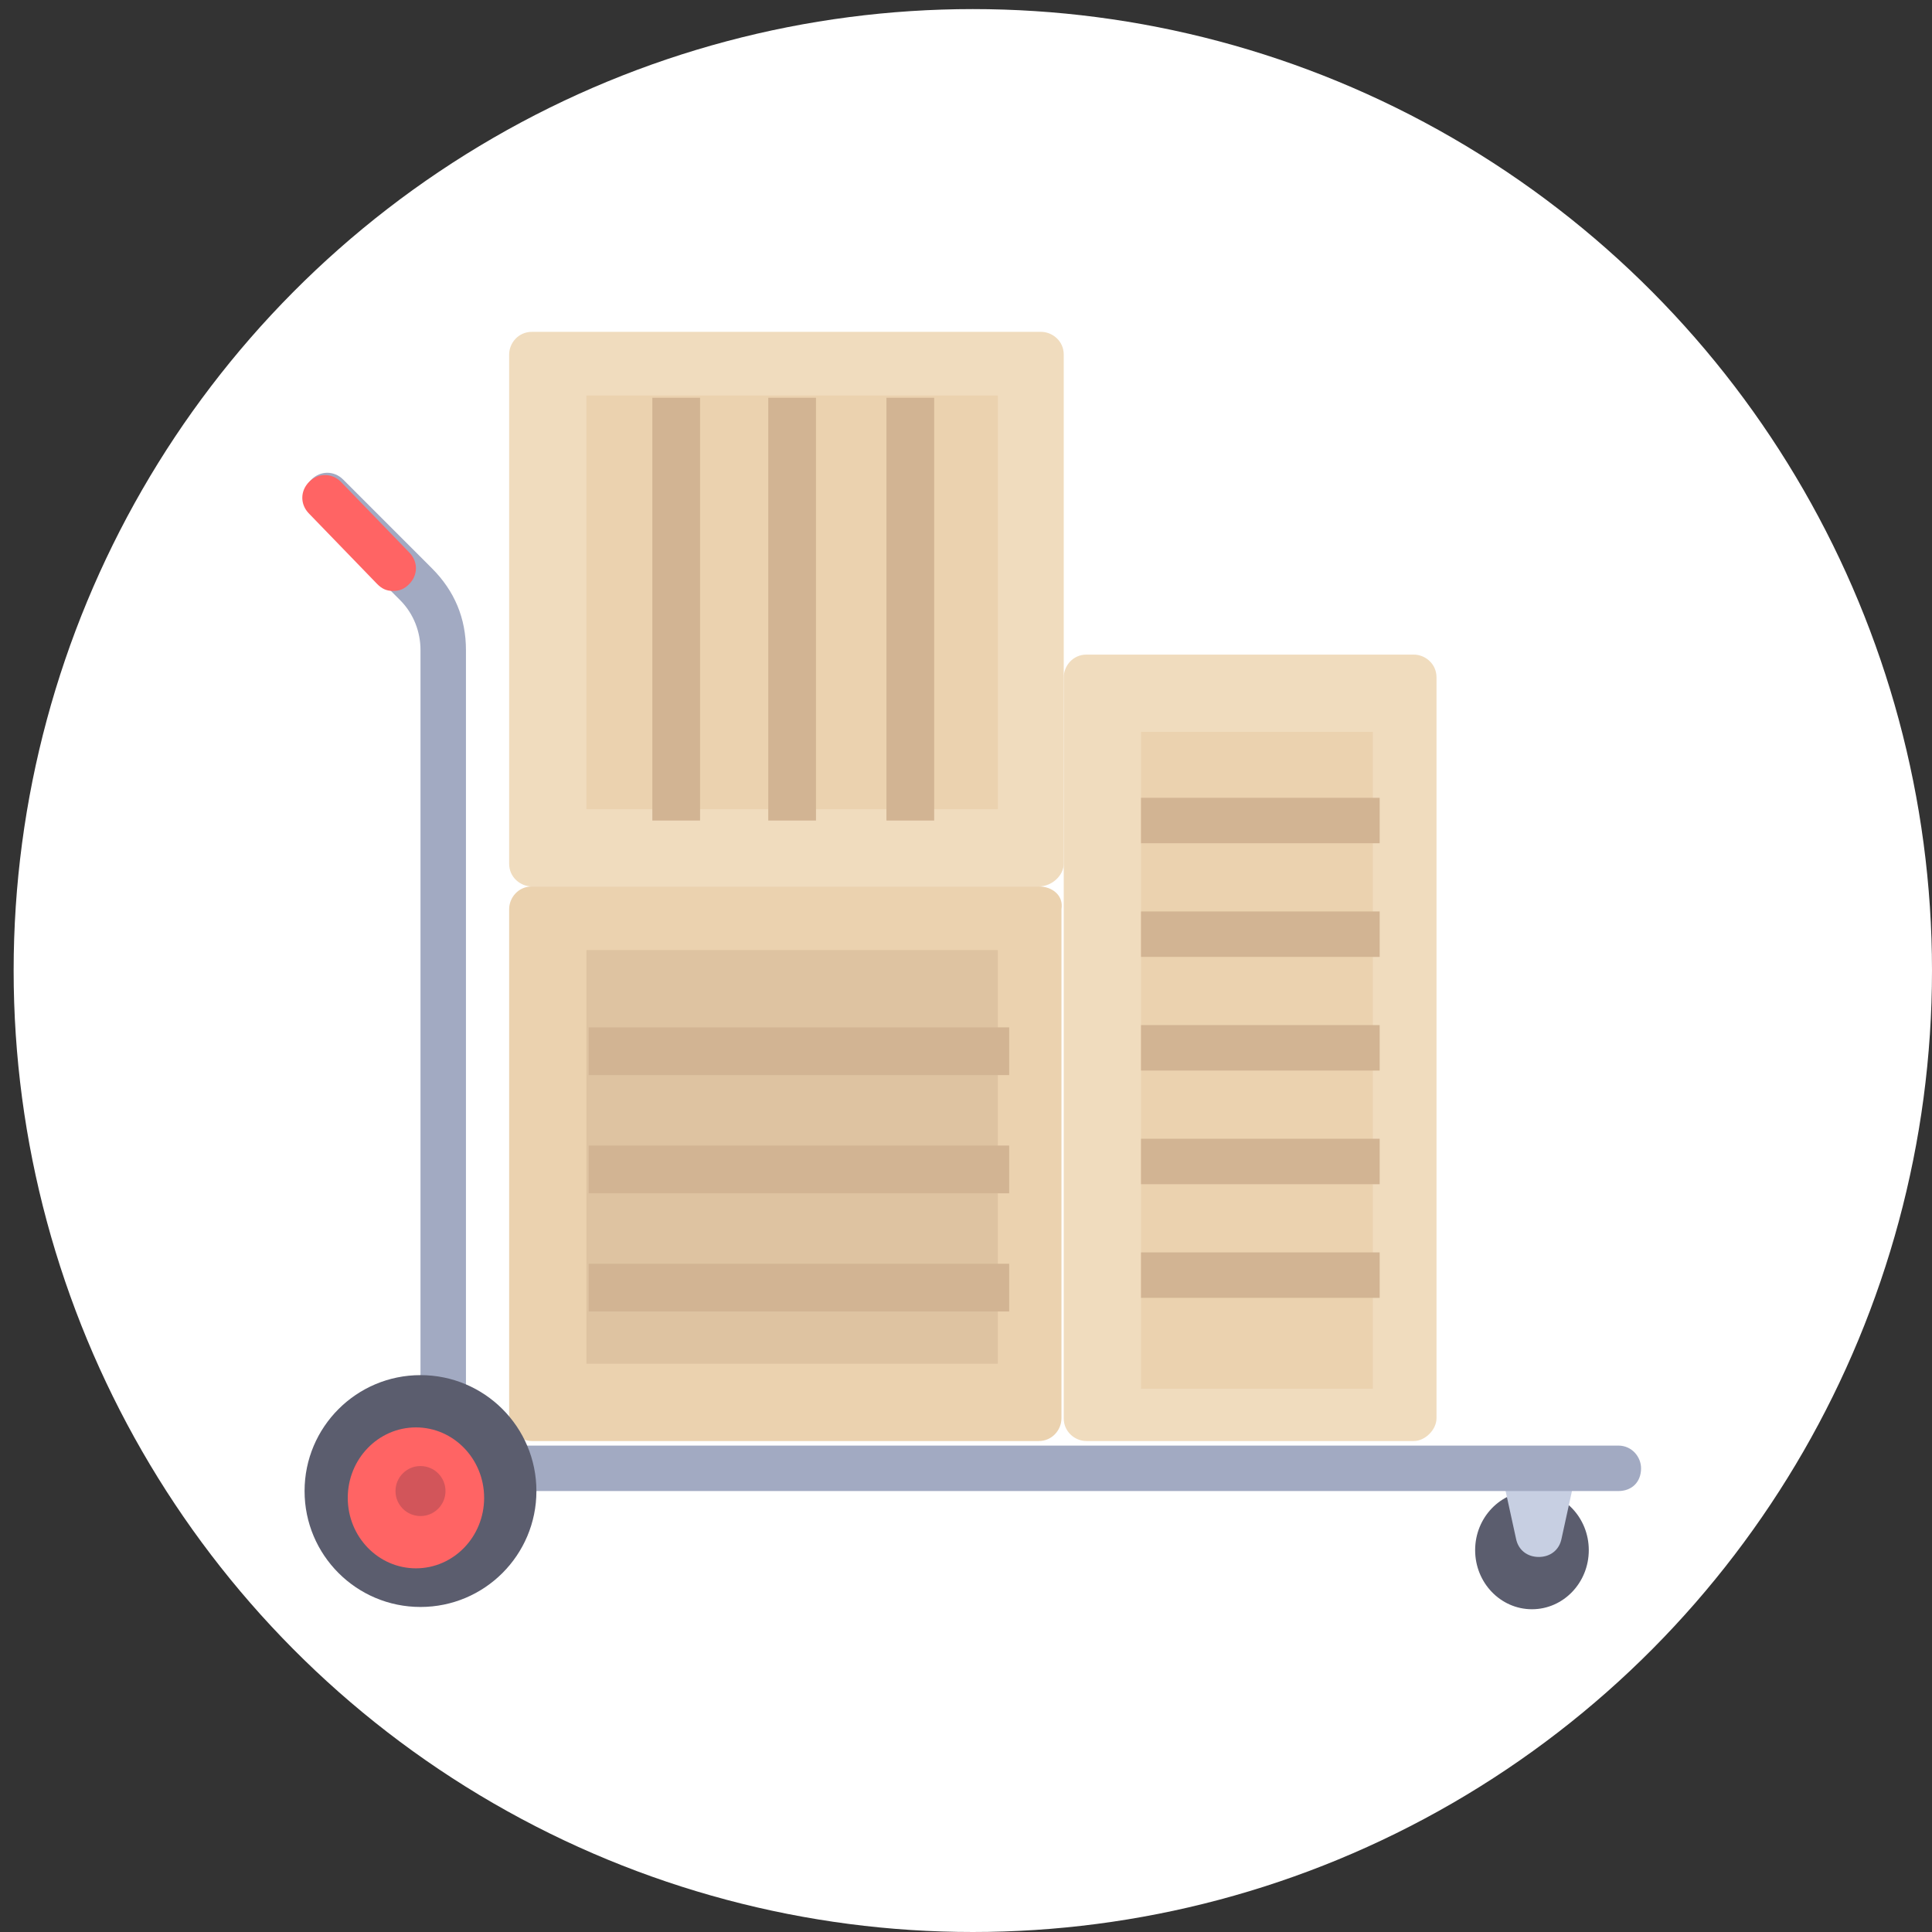
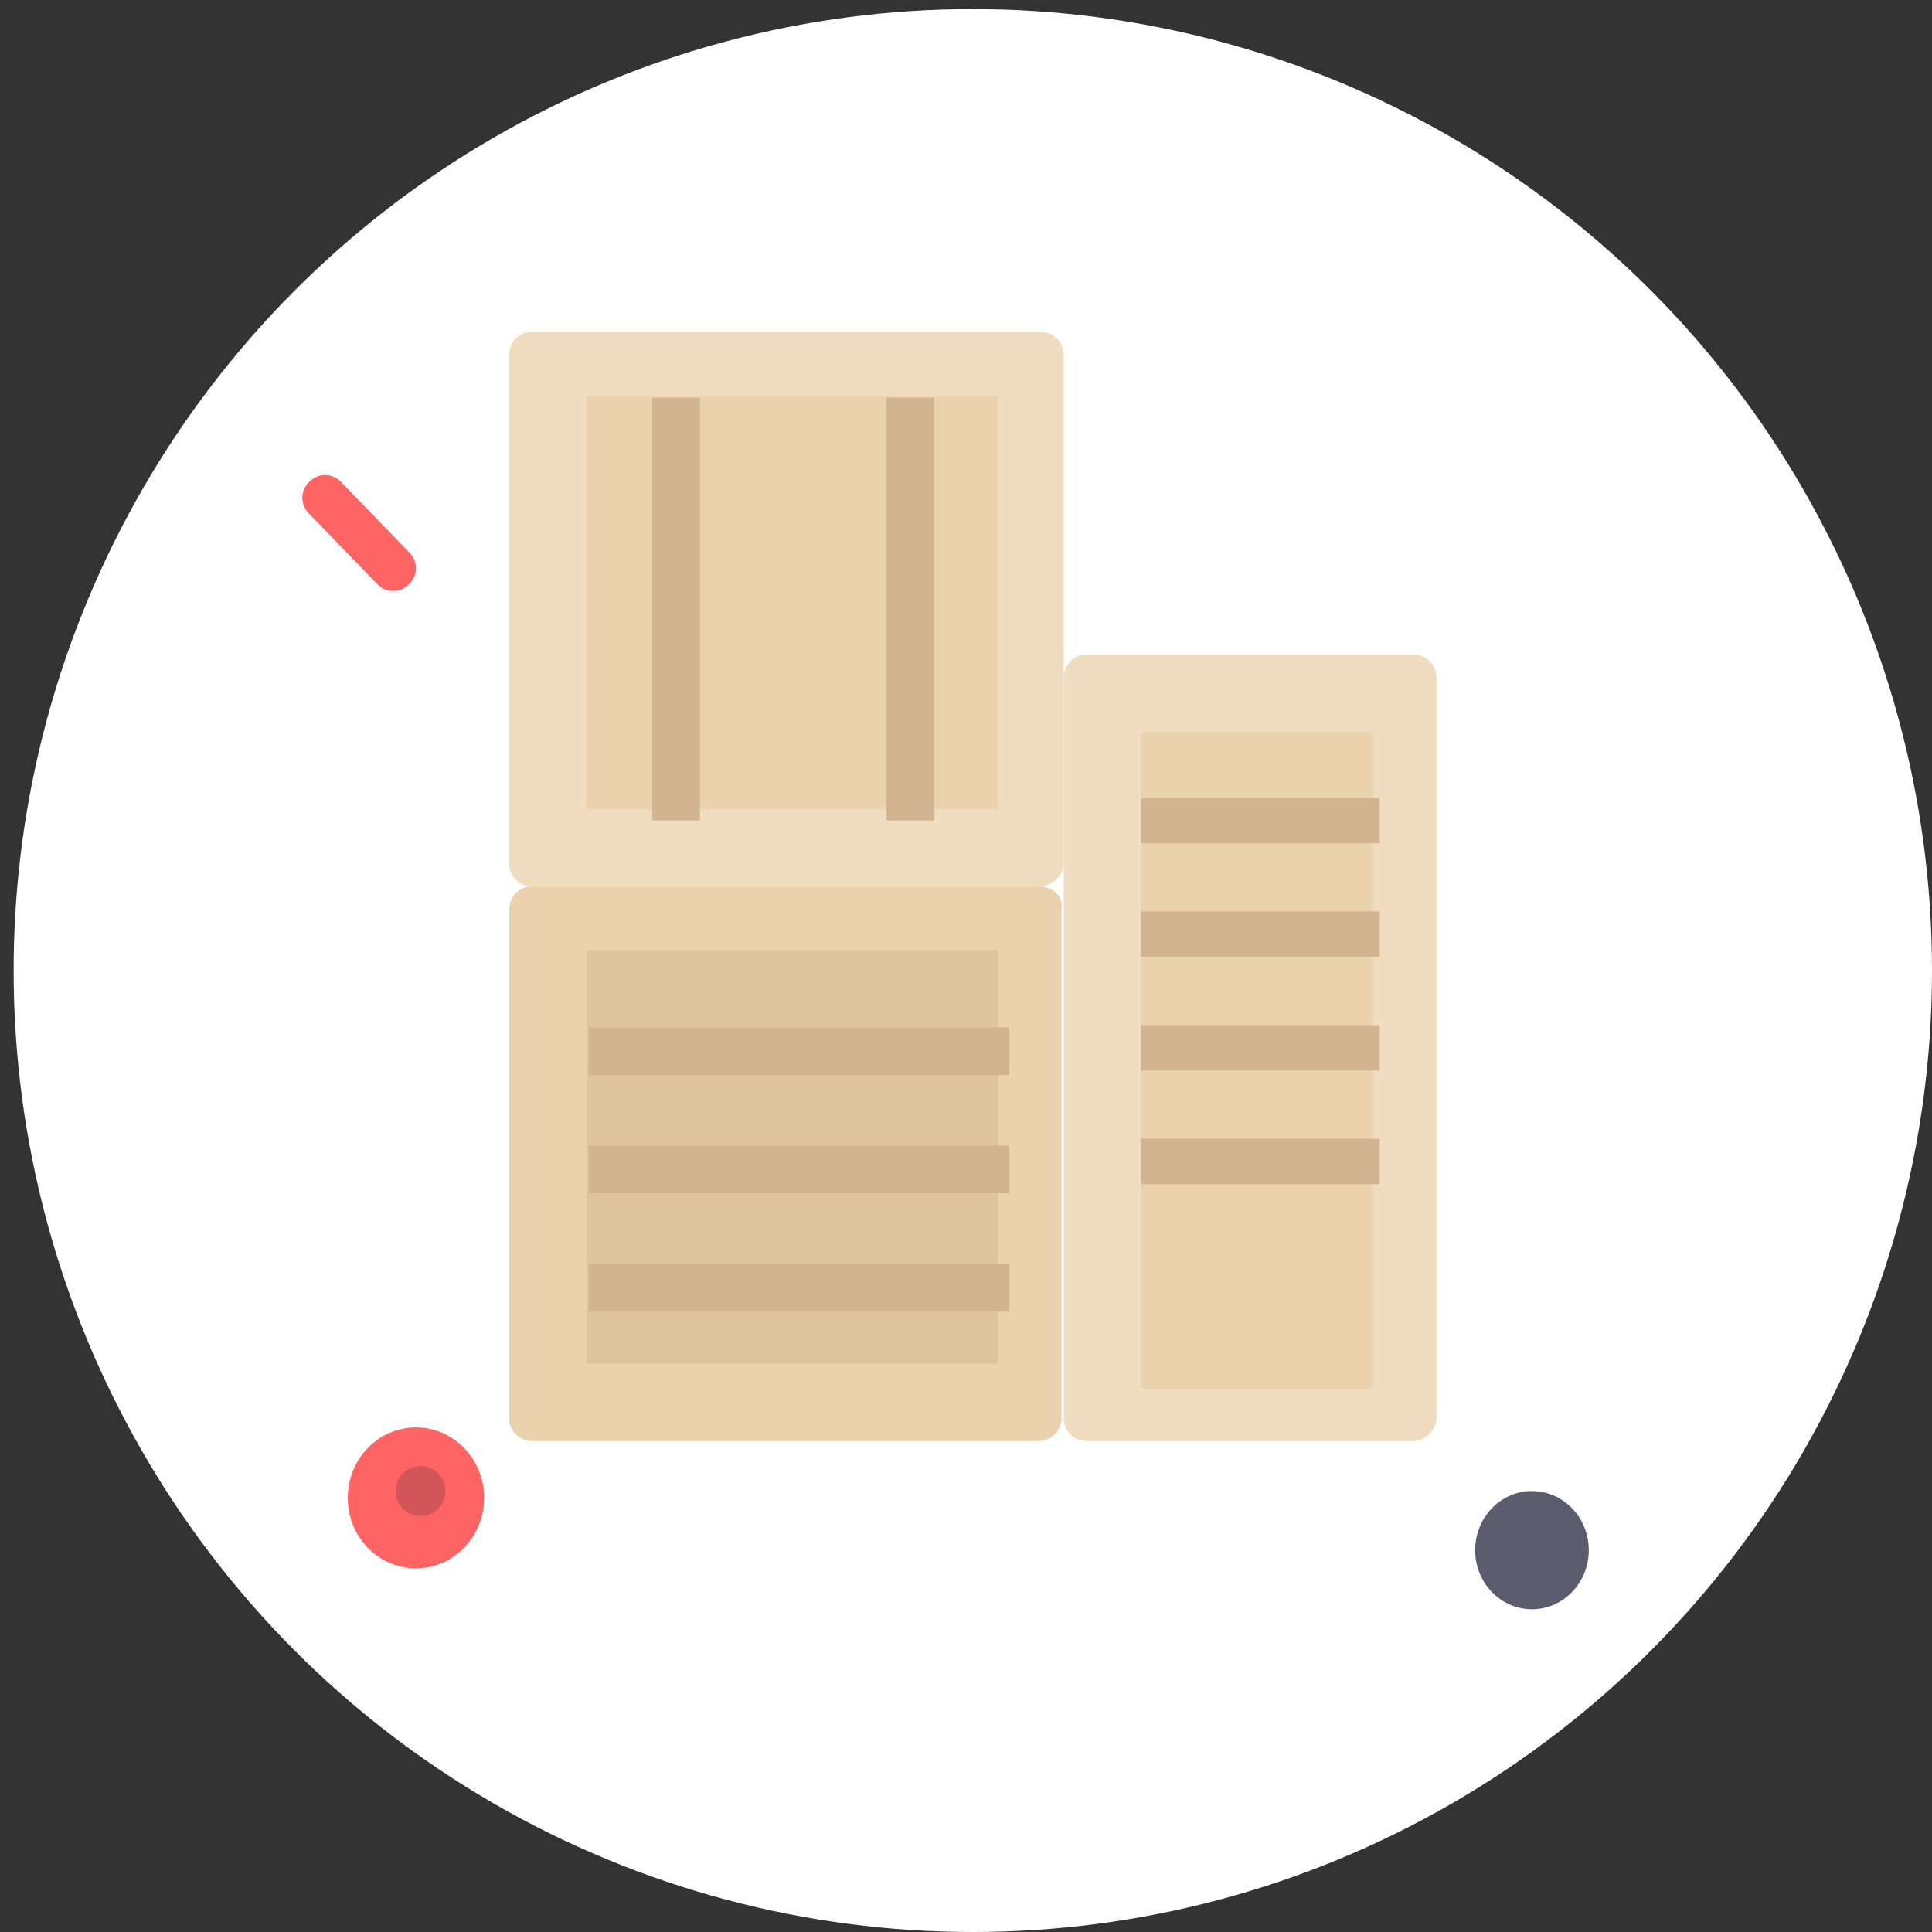
<svg xmlns="http://www.w3.org/2000/svg" version="1.1" id="Capa_1" x="0px" y="0px" viewBox="0 0 85 85" style="enable-background:new 0 0 85 85;" xml:space="preserve">
  <rect x="0" y="0" width="85" height="85" fill="#333333" stroke="none" />
  <style type="text/css">
	.st0{fill:#FFFFFF;}
	.st1{fill:#EBD2AF;}
	.st2{fill:#DEC3A1;}
	.st3{fill:#D2B493;}
	.st4{fill:#F0DCBE;}
	.st5{fill:#5B5D6E;}
	.st6{fill:#C7CFE2;}
	.st7{fill:#A2AAC2;}
	.st8{fill:#FF6464;}
	.st9{fill:#D2555A;}
</style>
  <title>waste (1)</title>
  <desc>Created with Sketch.</desc>
  <ellipse class="st0" cx="42.8" cy="42.7" rx="42.2" ry="42.3" />
  <g id="Page-1">
    <g id="Servicios-v2---Recisur-" transform="translate(-105, -1103)">
      <g id="packing" transform="translate(105, 1103)">
        <path id="Shape" class="st1" d="M45.7,39H23.4c-0.6,0-1,0.5-1,1v22.4c0,0.6,0.5,1,1,1h22.3c0.6,0,1-0.5,1-1V40     C46.8,39.4,46.3,39,45.7,39z" />
        <rect id="Rectangle-path_33_" x="25.8" y="41.8" class="st2" width="18.1" height="18.2" />
        <g id="Group" transform="translate(22, 54)">
          <rect id="Rectangle-path_32_" x="3.9" y="-8.8" class="st3" width="18.5" height="2.1" />
          <rect id="Rectangle-path_31_" x="3.9" y="1.6" class="st3" width="18.5" height="2.1" />
          <rect id="Rectangle-path_30_" x="3.9" y="-3.6" class="st3" width="18.5" height="2.1" />
        </g>
        <path id="Shape_1_" class="st4" d="M46.8,38V15.6c0-0.6-0.5-1-1-1H23.4c-0.6,0-1,0.5-1,1V38c0,0.6,0.5,1,1,1h22.3     C46.3,39,46.8,38.5,46.8,38z" />
        <rect id="Rectangle-path_29_" x="25.8" y="17.4" class="st1" width="18.1" height="18.2" />
        <g id="Group_7_" transform="translate(27, 5)">
          <rect id="Rectangle-path_28_" x="12" y="12.5" class="st3" width="2.1" height="18.6" />
          <rect id="Rectangle-path_27_" x="1.7" y="12.5" class="st3" width="2.1" height="18.6" />
-           <rect id="Rectangle-path_26_" x="6.8" y="12.5" class="st3" width="2.1" height="18.6" />
        </g>
        <ellipse id="Oval" class="st5" cx="67.4" cy="68.2" rx="2.5" ry="2.6" />
-         <path id="Shape_2_" class="st6" d="M67.7,68.5L67.7,68.5c-0.5,0-0.9-0.3-1-0.8L66,64.5h3.4l-0.7,3.2     C68.6,68.2,68.2,68.5,67.7,68.5z" />
-         <path id="Shape_3_" class="st7" d="M71.2,65.6H19.5c-0.6,0-1-0.5-1-1v-36c0-0.8-0.3-1.6-0.9-2.2l-3.9-3.9c-0.4-0.4-0.4-1,0-1.4     c0.4-0.4,1-0.4,1.4,0L19,25c1,1,1.5,2.2,1.5,3.6v35h50.7c0.6,0,1,0.5,1,1C72.2,65.2,71.8,65.6,71.2,65.6z" />
-         <ellipse id="Oval_1_" class="st5" cx="18.5" cy="65.6" rx="5.1" ry="5.1" />
        <g id="Group_6_" transform="translate(0, 11)">
          <ellipse id="Oval_2_" class="st8" cx="18.3" cy="54.9" rx="3" ry="3.1" />
          <path id="Shape_4_" class="st8" d="M17.3,15c-0.3,0-0.5-0.1-0.7-0.3l-3-3.1c-0.4-0.4-0.4-1,0-1.4c0.4-0.4,1-0.4,1.4,0l3,3.1      c0.4,0.4,0.4,1,0,1.4C17.8,14.9,17.6,15,17.3,15z" />
        </g>
        <path id="Shape_5_" class="st4" d="M63.2,62.4V29.8c0-0.6-0.5-1-1-1H47.8c-0.6,0-1,0.5-1,1v32.6c0,0.6,0.5,1,1,1h14.4     C62.7,63.4,63.2,62.9,63.2,62.4z" />
        <rect id="Rectangle-path_25_" x="50.2" y="32.2" class="st1" width="10.2" height="28.9" />
        <g id="Group_1_" transform="translate(65, 36)">
          <rect id="Rectangle-path_24_" x="-14.8" y="-0.9" class="st3" width="10.5" height="2" />
          <rect id="Rectangle-path_23_" x="-14.8" y="4.1" class="st3" width="10.5" height="2" />
          <rect id="Rectangle-path_22_" x="-14.8" y="9.1" class="st3" width="10.5" height="2" />
          <rect id="Rectangle-path_21_" x="-14.8" y="14.1" class="st3" width="10.5" height="2" />
-           <rect id="Rectangle-path_20_" x="-14.8" y="19.1" class="st3" width="10.5" height="2" />
        </g>
        <ellipse id="Oval_3_" class="st9" cx="18.5" cy="65.6" rx="1.1" ry="1.1" />
      </g>
    </g>
  </g>
</svg>